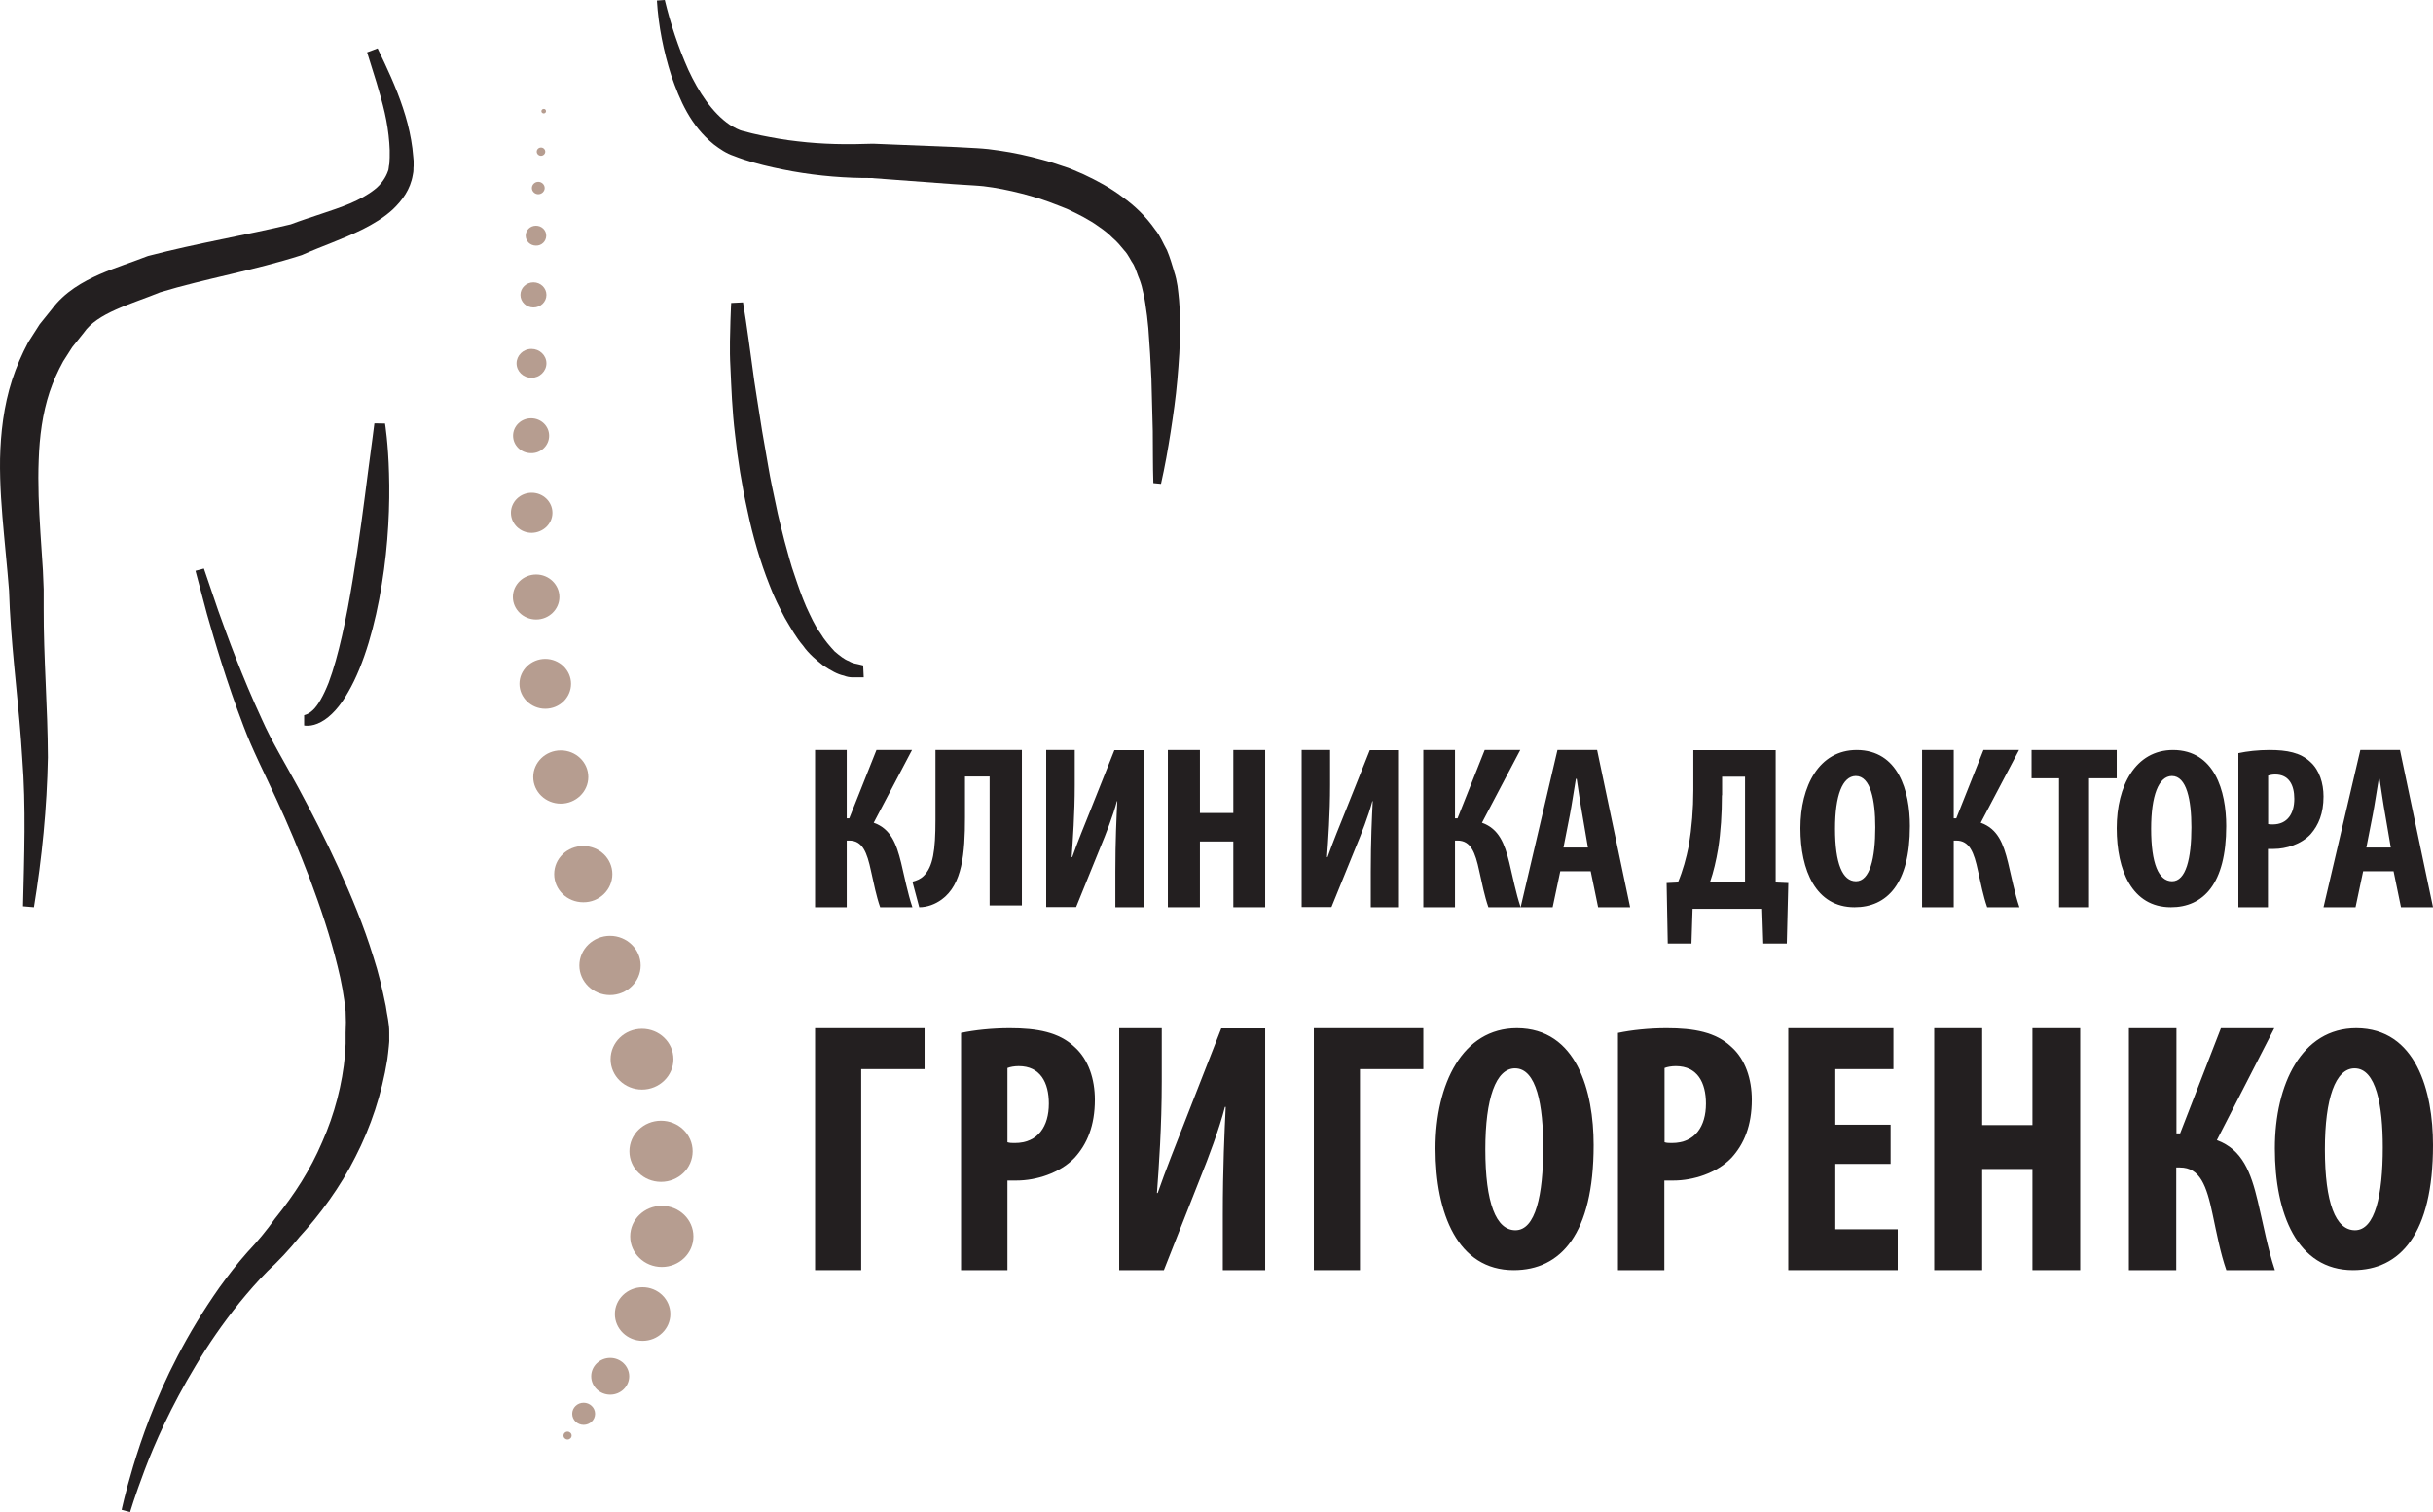
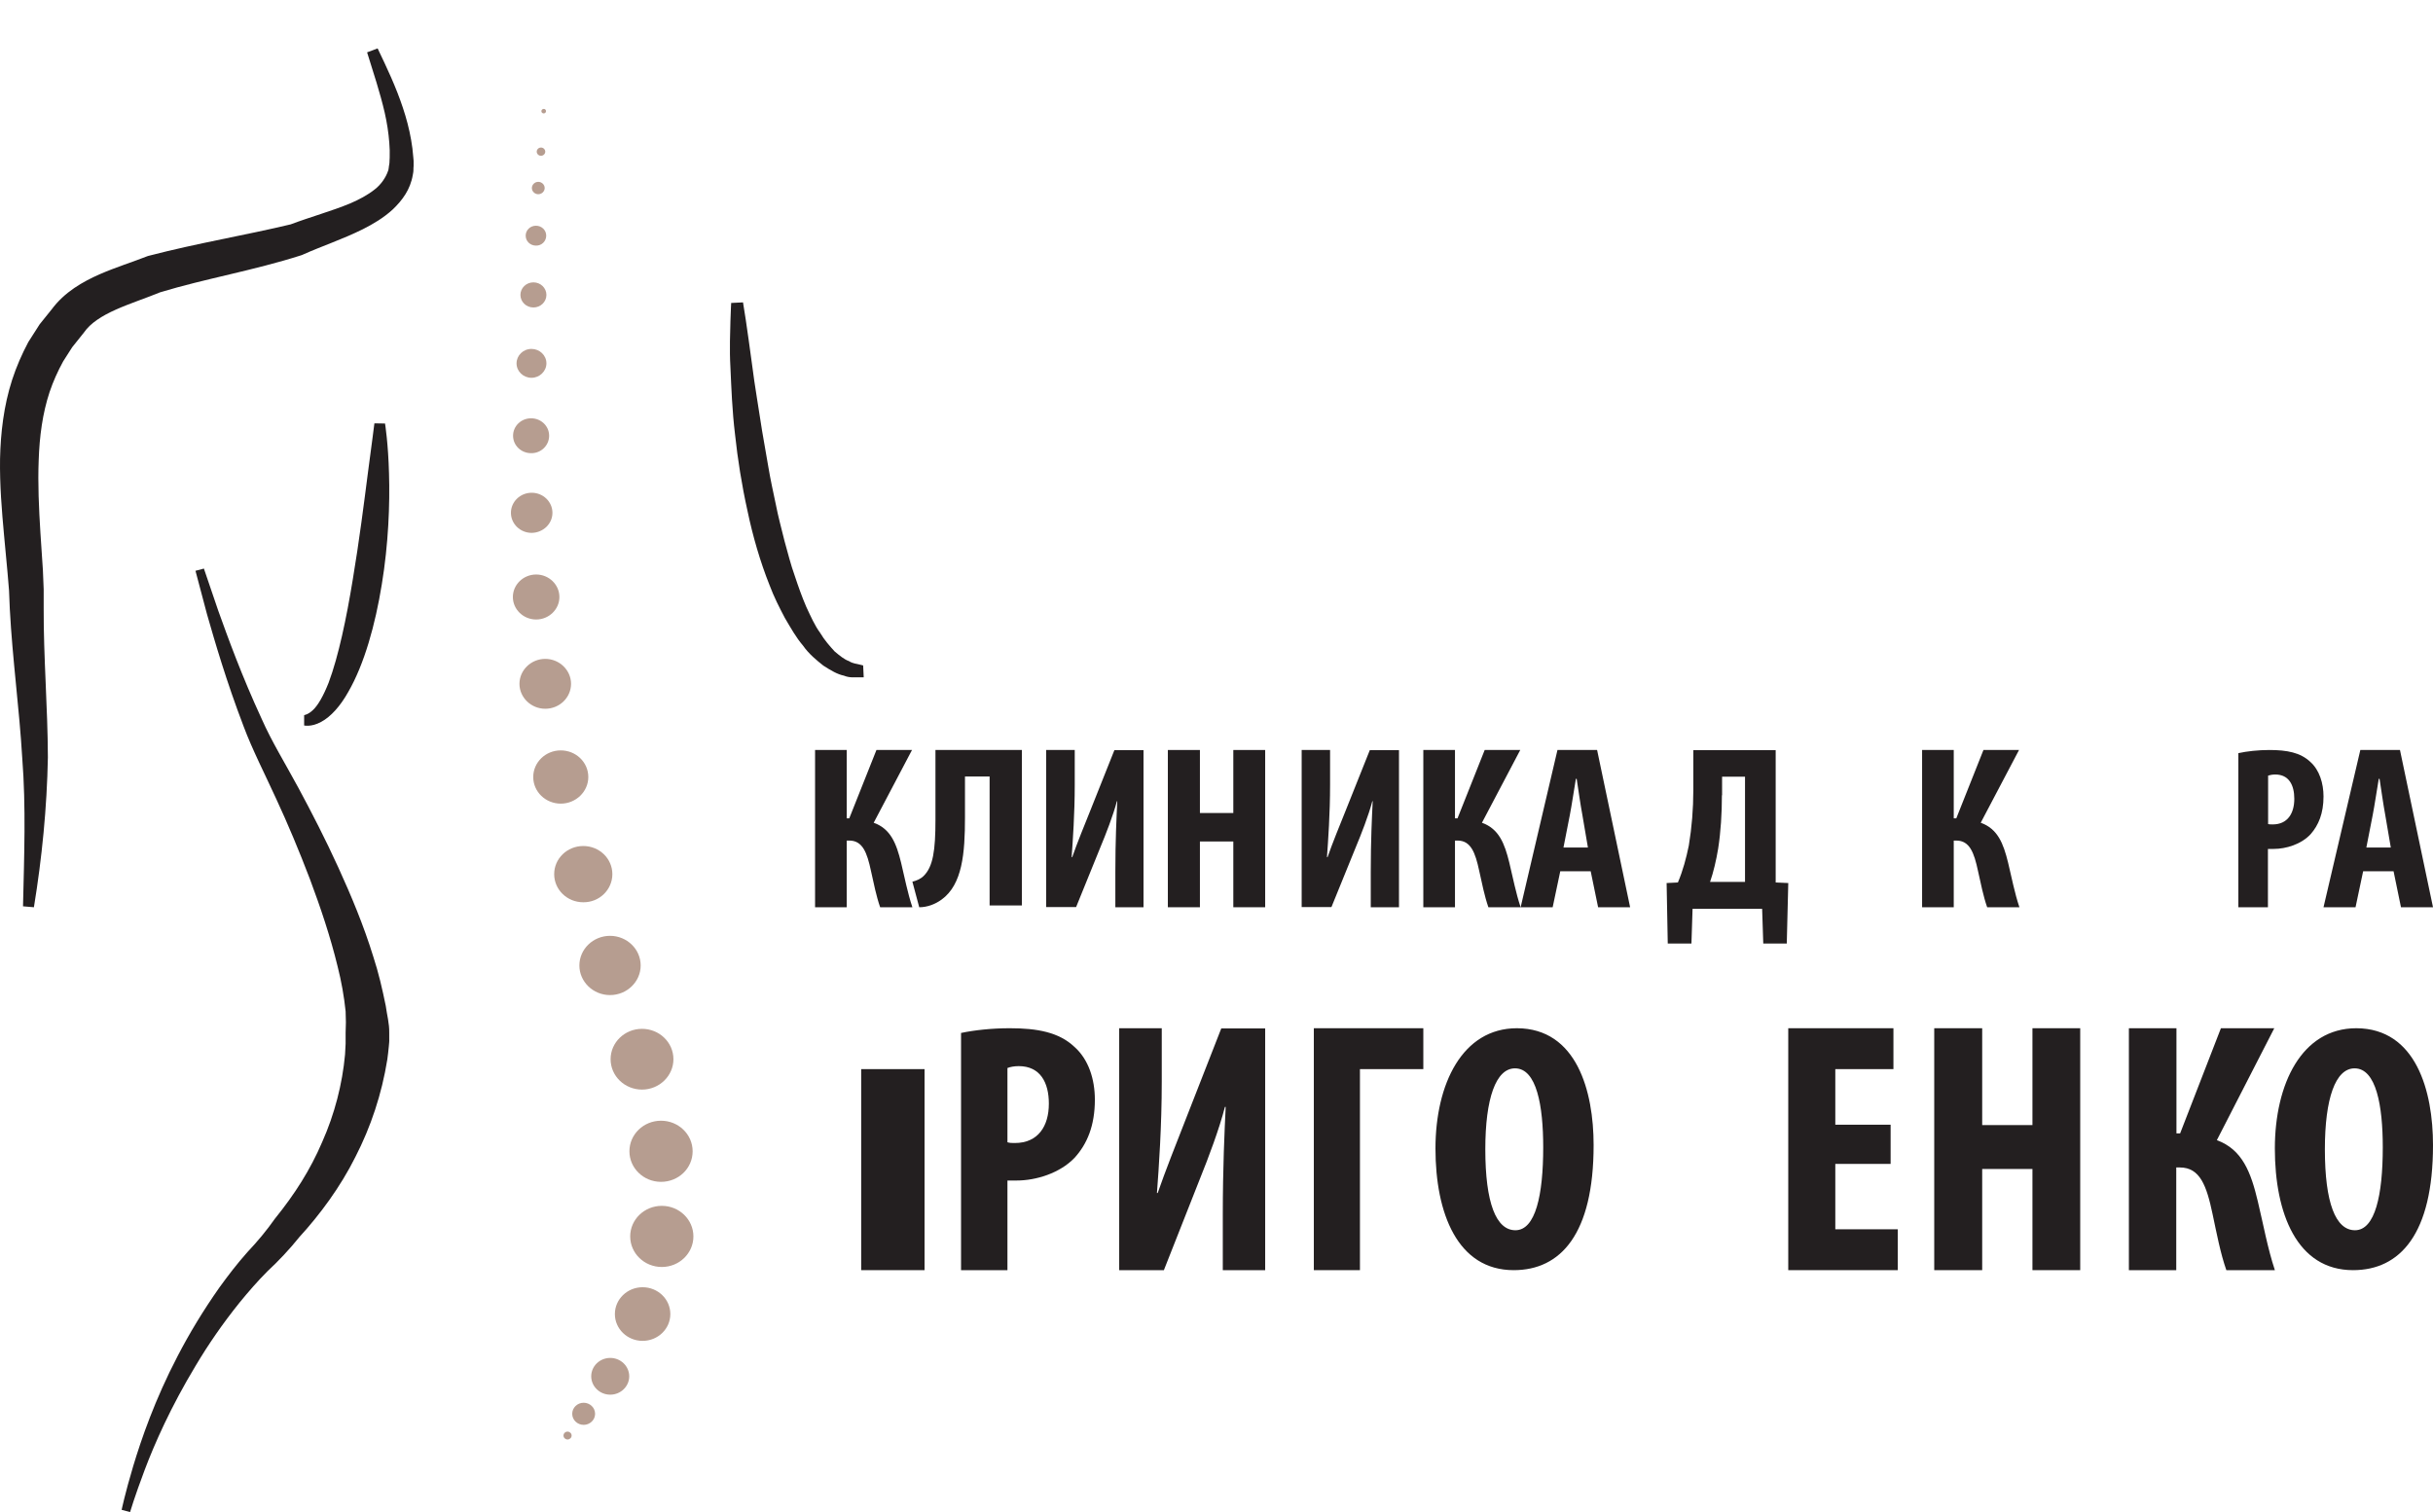
<svg xmlns="http://www.w3.org/2000/svg" width="148" height="92" viewBox="0 0 148 92" fill="none">
  <path d="M22.971 2.945C23.53 4.112 24.089 5.289 24.508 6.559C24.718 7.188 24.892 7.839 25.009 8.514C25.067 8.846 25.113 9.189 25.137 9.532L25.16 9.783V9.852V9.978V10.103C25.137 10.286 25.172 10.378 25.113 10.629C24.962 11.544 24.461 12.196 23.903 12.733C23.332 13.259 22.703 13.625 22.075 13.945C20.829 14.563 19.549 14.986 18.431 15.489L18.408 15.501L18.315 15.535C15.416 16.461 12.482 16.953 9.735 17.787L9.851 17.742C8.85 18.153 7.884 18.462 7.046 18.839C6.196 19.217 5.498 19.663 5.113 20.223L5.032 20.326L4.392 21.126L3.844 21.984C3.518 22.578 3.239 23.196 3.018 23.848C2.587 25.151 2.401 26.558 2.354 27.998C2.296 29.439 2.366 30.914 2.459 32.424L2.61 34.699L2.657 35.854V37.009C2.645 39.982 2.901 43.012 2.913 46.077C2.855 49.164 2.552 52.205 2.063 55.201L1.4 55.144C1.47 52.114 1.586 49.095 1.353 46.122C1.179 43.138 0.759 40.13 0.596 37.043L0.55 35.934L0.457 34.825L0.247 32.572C0.108 31.052 -0.021 29.508 0.003 27.918C0.038 26.34 0.224 24.705 0.736 23.116C0.992 22.327 1.33 21.549 1.726 20.806L2.413 19.731L3.204 18.748L3.123 18.851C3.926 17.753 5.055 17.136 6.056 16.69C7.081 16.244 8.059 15.946 8.955 15.592L9.025 15.569L9.071 15.558C12.017 14.791 14.939 14.311 17.744 13.637L17.628 13.671C18.932 13.179 20.166 12.848 21.295 12.379C21.854 12.139 22.366 11.864 22.785 11.533C23.192 11.224 23.483 10.767 23.6 10.412C23.646 10.355 23.646 10.126 23.681 9.989L23.693 9.875V9.84C23.693 9.955 23.693 9.852 23.693 9.875V9.817L23.705 9.589C23.716 9.291 23.705 8.983 23.681 8.685C23.635 8.079 23.542 7.473 23.402 6.856C23.123 5.644 22.715 4.42 22.331 3.185L22.971 2.945Z" fill="#231F20" />
-   <path d="M40.439 0C40.789 1.456 41.267 2.9 41.873 4.254C42.492 5.586 43.32 6.861 44.393 7.594C44.661 7.752 44.941 7.921 45.221 7.978C45.571 8.079 45.932 8.158 46.294 8.237C47.029 8.384 47.775 8.519 48.522 8.598C50.026 8.779 51.543 8.802 53.047 8.745H53.082H53.141L58.168 8.948L59.427 9.016L59.742 9.038C59.929 9.05 59.975 9.061 60.115 9.072L60.792 9.163C61.667 9.287 62.53 9.479 63.393 9.716C63.825 9.828 64.244 9.964 64.664 10.111C65.096 10.235 65.504 10.438 65.912 10.607C66.729 10.991 67.534 11.419 68.28 11.984C69.038 12.525 69.726 13.191 70.275 13.981C70.578 14.342 70.753 14.816 70.986 15.222C71.173 15.662 71.301 16.125 71.441 16.576L71.383 16.407C71.546 16.881 71.569 17.084 71.627 17.4C71.662 17.693 71.698 17.975 71.721 18.246C71.767 18.81 71.779 19.352 71.779 19.894C71.791 20.977 71.709 22.049 71.616 23.121C71.523 24.193 71.371 25.242 71.208 26.303C71.044 27.352 70.858 28.402 70.624 29.44L70.158 29.395C70.123 28.334 70.135 27.285 70.123 26.224L70.041 23.076C69.995 22.038 69.936 21 69.855 19.973C69.808 19.465 69.75 18.957 69.668 18.461C69.633 18.212 69.586 17.975 69.528 17.75C69.493 17.547 69.4 17.231 69.388 17.208L69.33 17.039C69.19 16.723 69.108 16.396 68.957 16.102C68.758 15.82 68.642 15.504 68.397 15.245C68.175 14.974 67.965 14.714 67.685 14.477C67.44 14.229 67.16 14.004 66.857 13.8C66.274 13.371 65.597 13.033 64.898 12.706C64.186 12.424 63.463 12.13 62.705 11.927C61.947 11.713 61.177 11.532 60.395 11.408L59.824 11.329L59.579 11.307L59.264 11.284L58.004 11.205L52.989 10.833H53.082C51.449 10.844 49.816 10.709 48.218 10.426C47.414 10.28 46.62 10.111 45.827 9.885C45.431 9.772 45.046 9.648 44.649 9.49C44.171 9.332 43.786 9.061 43.425 8.79C41.99 7.628 41.348 6.082 40.835 4.604C40.357 3.103 40.054 1.58 39.96 0.034L40.439 0Z" fill="#231F20" />
  <path d="M12.403 34.594C12.403 34.594 12.717 35.528 13.276 37.157C13.857 38.774 14.695 41.098 15.928 43.763C16.522 45.107 17.336 46.428 18.162 47.955C18.977 49.47 19.803 51.076 20.582 52.784C21.362 54.493 22.118 56.293 22.711 58.218C23.025 59.174 23.258 60.177 23.468 61.213C23.537 61.749 23.689 62.261 23.677 62.842V63.264C23.689 63.286 23.665 63.526 23.654 63.651C23.63 63.924 23.595 64.198 23.561 64.46C23.223 66.567 22.56 68.56 21.618 70.394C20.71 72.216 19.453 73.914 18.209 75.269C17.639 75.987 16.917 76.75 16.277 77.342C15.672 77.946 15.114 78.595 14.59 79.233C13.543 80.531 12.647 81.841 11.903 83.094C10.39 85.6 9.401 87.844 8.796 89.45C8.191 91.056 7.912 92.002 7.912 92.002L7.4 91.865C7.4 91.865 7.598 90.897 8.098 89.222C8.599 87.559 9.413 85.179 10.809 82.502C11.507 81.158 12.345 79.757 13.357 78.322C13.869 77.616 14.416 76.898 15.044 76.192C15.684 75.508 16.184 74.916 16.731 74.141C17.918 72.672 18.872 71.191 19.605 69.471C20.349 67.797 20.826 65.963 20.989 64.163L21.024 63.503V62.842C21.047 62.432 21.047 61.976 21.024 61.532C20.931 60.632 20.768 59.71 20.536 58.798C20.093 56.976 19.488 55.188 18.849 53.479C18.197 51.771 17.511 50.13 16.801 48.604C16.114 47.1 15.347 45.608 14.823 44.207C13.753 41.405 13.066 39.025 12.589 37.362C12.147 35.687 11.891 34.73 11.891 34.73L12.403 34.594Z" fill="#231F20" />
  <path d="M45.198 18.398C45.198 18.398 45.255 18.79 45.367 19.469C45.468 20.148 45.604 21.115 45.761 22.278C45.84 22.853 45.919 23.486 46.032 24.142C46.133 24.798 46.245 25.501 46.358 26.214C46.482 26.928 46.606 27.665 46.741 28.424C46.865 29.172 47.034 29.932 47.191 30.68C47.338 31.44 47.54 32.177 47.721 32.913C47.923 33.639 48.103 34.364 48.34 35.02C48.565 35.699 48.79 36.332 49.049 36.931C49.319 37.506 49.567 38.07 49.883 38.496C50.164 38.968 50.479 39.313 50.772 39.636C51.087 39.901 51.369 40.131 51.639 40.223C51.887 40.384 52.123 40.384 52.27 40.43C52.427 40.465 52.506 40.488 52.506 40.488L52.54 41.213C52.54 41.213 52.427 41.213 52.225 41.213C52.022 41.201 51.695 41.259 51.335 41.109C50.941 41.029 50.547 40.798 50.085 40.499C49.68 40.177 49.207 39.797 48.846 39.279C48.43 38.795 48.103 38.209 47.743 37.598C47.416 36.977 47.079 36.321 46.809 35.596C46.245 34.18 45.795 32.637 45.468 31.072C45.12 29.506 44.872 27.929 44.714 26.445C44.534 24.96 44.489 23.578 44.433 22.381C44.365 21.184 44.421 20.194 44.433 19.515C44.455 18.824 44.478 18.433 44.478 18.433L45.198 18.398Z" fill="#231F20" />
  <path d="M23.422 25.769C23.422 25.769 23.618 26.981 23.664 28.822C23.722 30.663 23.629 33.121 23.225 35.557C22.832 37.992 22.162 40.416 21.18 42.108C20.707 42.955 20.118 43.618 19.529 43.926C18.928 44.258 18.477 44.132 18.501 44.144V43.515C18.501 43.503 18.732 43.492 19.032 43.206C19.344 42.92 19.679 42.326 19.991 41.537C20.591 39.936 21.077 37.603 21.458 35.271C21.851 32.927 22.151 30.549 22.382 28.753C22.624 26.958 22.775 25.758 22.775 25.758L23.422 25.769Z" fill="#231F20" />
  <path d="M51.507 45.633V49.791H51.661L53.314 45.633H55.477L53.147 50.059C54.181 50.428 54.526 51.322 54.812 52.485C55.037 53.412 55.204 54.318 55.501 55.201H53.54C53.302 54.519 53.147 53.736 52.981 52.988C52.743 51.87 52.47 51.143 51.661 51.143H51.507V55.201H49.581V45.633H51.507Z" fill="#231F20" />
  <path d="M62.161 45.644V55.09H60.198V47.244H58.7V49.738C58.7 51.912 58.545 53.821 57.273 54.737C56.892 55.013 56.416 55.201 55.917 55.201L55.501 53.645C55.739 53.59 56 53.479 56.179 53.303C56.761 52.74 56.904 51.736 56.904 49.893V45.633H62.161V45.644Z" fill="#231F20" />
  <path d="M65.377 45.644V47.754C65.377 49.518 65.259 51.159 65.188 52.153H65.224C65.507 51.327 66.016 50.087 66.311 49.351L67.788 45.644H69.56V55.201H67.847V53.046C67.847 51.126 67.918 49.719 67.965 48.748H67.942C67.717 49.607 67.268 50.757 66.937 51.55L65.46 55.19H63.64V45.633H65.377V45.644Z" fill="#231F20" />
  <path d="M72.991 45.633V49.467H75.023V45.633H76.961V55.201H75.023V51.199H72.991V55.201H71.041V45.633H72.991Z" fill="#231F20" />
  <path d="M80.909 45.644V47.754C80.909 49.518 80.791 51.159 80.72 52.153H80.756C81.04 51.327 81.549 50.087 81.845 49.351L83.325 45.644H85.101V55.201H83.384V53.046C83.384 51.126 83.455 49.719 83.502 48.748H83.479C83.254 49.607 82.804 50.757 82.472 51.55L80.992 55.19H79.181V45.633H80.909V45.644Z" fill="#231F20" />
  <path d="M88.507 45.633V49.791H88.661L90.314 45.633H92.477L90.147 50.059C91.181 50.428 91.526 51.322 91.811 52.485C92.037 53.412 92.204 54.318 92.501 55.201H90.539C90.302 54.519 90.147 53.736 89.981 52.988C89.743 51.87 89.469 51.143 88.661 51.143H88.507V55.201H86.581V45.633H88.507Z" fill="#231F20" />
  <path d="M94.912 53.01L94.449 55.201H92.501L94.741 45.633H97.152L99.161 55.201H97.213L96.762 53.01H94.912ZM96.592 51.557L96.251 49.556C96.141 48.975 96.007 48.025 95.91 47.388H95.861C95.752 48.025 95.606 49.02 95.496 49.578L95.106 51.568H96.592V51.557Z" fill="#231F20" />
  <path d="M108.015 45.633V53.694L108.781 53.728L108.69 57.409H107.26L107.191 55.297H102.959L102.891 57.409H101.45L101.381 53.728L102.067 53.694C102.376 52.96 102.571 52.227 102.731 51.447C102.914 50.341 103.005 49.212 103.005 48.083V45.644H108.015V45.633ZM104.744 48.388C104.744 49.494 104.675 50.612 104.515 51.639C104.401 52.328 104.229 53.073 104.023 53.66H106.15V47.259H104.755V48.388H104.744Z" fill="#231F20" />
-   <path d="M116.18 50.259C116.18 53.782 114.785 55.201 112.814 55.201C110.451 55.201 109.52 52.953 109.52 50.389C109.52 47.837 110.647 45.633 112.948 45.633C115.47 45.644 116.18 48.12 116.18 50.259ZM111.626 50.422C111.626 52.539 112.079 53.619 112.899 53.619C113.744 53.619 114.075 52.233 114.075 50.335C114.075 48.699 113.793 47.215 112.887 47.215C112.067 47.226 111.626 48.415 111.626 50.422Z" fill="#231F20" />
  <path d="M118.847 45.633V49.791H119.002L120.654 45.633H122.818L120.488 50.059C121.522 50.428 121.867 51.322 122.152 52.485C122.378 53.412 122.544 54.318 122.842 55.201H120.88C120.642 54.519 120.488 53.736 120.321 52.988C120.084 51.87 119.81 51.143 119.002 51.143H118.847V55.201H116.922V45.633H118.847Z" fill="#231F20" />
-   <path d="M125.252 47.354H123.581V45.633H128.761V47.354H127.078V55.201H125.252V47.354Z" fill="#231F20" />
-   <path d="M135.421 50.259C135.421 53.782 134.025 55.201 132.054 55.201C129.691 55.201 128.761 52.953 128.761 50.389C128.761 47.837 129.887 45.633 132.189 45.633C134.711 45.644 135.421 48.12 135.421 50.259ZM130.854 50.422C130.854 52.539 131.307 53.619 132.128 53.619C132.972 53.619 133.303 52.233 133.303 50.335C133.303 48.699 133.021 47.215 132.115 47.215C131.307 47.226 130.854 48.415 130.854 50.422Z" fill="#231F20" />
  <path d="M136.171 45.822C136.68 45.711 137.363 45.633 138.046 45.633C139.119 45.633 139.942 45.789 140.549 46.367C141.091 46.857 141.34 47.658 141.34 48.459C141.34 49.493 141.037 50.205 140.56 50.751C139.986 51.374 139.054 51.652 138.317 51.652H137.959V55.201H136.16V45.822H136.171ZM137.959 50.139C138.035 50.161 138.132 50.161 138.252 50.161C139.151 50.161 139.563 49.493 139.563 48.603C139.563 47.769 139.238 47.124 138.403 47.124C138.241 47.124 138.078 47.157 137.97 47.19V50.139H137.959Z" fill="#231F20" />
  <path d="M143.751 53.01L143.288 55.201H141.34L143.58 45.633H145.991L148 55.201H146.052L145.601 53.01H143.751ZM145.431 51.557L145.09 49.556C144.981 48.975 144.847 48.025 144.749 47.388H144.701C144.591 48.025 144.445 49.02 144.335 49.578L143.946 51.568H145.431V51.557Z" fill="#231F20" />
-   <path d="M56.241 62.562V65.05H52.386V77.282H49.581V62.562H56.241Z" fill="#231F20" />
+   <path d="M56.241 62.562V65.05H52.386V77.282H49.581H56.241Z" fill="#231F20" />
  <path d="M58.472 62.848C59.271 62.677 60.35 62.562 61.418 62.562C63.093 62.562 64.409 62.802 65.353 63.692C66.219 64.457 66.601 65.666 66.601 66.91C66.601 68.496 66.129 69.603 65.376 70.436C64.465 71.394 63.003 71.828 61.845 71.828H61.283V77.282H58.461V62.848H58.472ZM61.283 69.5C61.418 69.546 61.564 69.546 61.733 69.546C63.15 69.546 63.802 68.519 63.802 67.15C63.802 65.872 63.284 64.868 61.969 64.868C61.71 64.868 61.452 64.913 61.283 64.982V69.5Z" fill="#231F20" />
  <path d="M70.67 62.562V65.816C70.67 68.519 70.494 71.051 70.377 72.586H70.424C70.857 71.326 71.619 69.401 72.064 68.267L74.29 62.574H76.961V77.282H74.383V73.96C74.383 71.016 74.489 68.829 74.559 67.351H74.512C74.173 68.68 73.505 70.455 73.013 71.669L70.799 77.282H68.081V62.562H70.67Z" fill="#231F20" />
  <path d="M86.581 62.562V65.05H82.726V77.282H79.921V62.562H86.581Z" fill="#231F20" />
  <path d="M96.94 69.671C96.94 75.088 94.935 77.282 92.078 77.282C88.661 77.282 87.32 73.824 87.32 69.883C87.32 65.954 88.953 62.562 92.276 62.562C95.914 62.574 96.94 66.391 96.94 69.671ZM90.352 69.928C90.352 73.186 91.005 74.853 92.183 74.853C93.407 74.853 93.874 72.715 93.874 69.805C93.874 67.286 93.477 65.003 92.159 65.003C90.993 65.003 90.352 66.839 90.352 69.928Z" fill="#231F20" />
-   <path d="M98.433 62.848C99.231 62.677 100.31 62.562 101.378 62.562C103.054 62.562 104.369 62.802 105.313 63.692C106.179 64.457 106.561 65.666 106.561 66.91C106.561 68.496 106.089 69.603 105.336 70.436C104.425 71.394 102.964 71.828 101.806 71.828H101.243V77.282H98.421V62.848H98.433ZM101.255 69.5C101.39 69.546 101.536 69.546 101.704 69.546C103.121 69.546 103.773 68.519 103.773 67.15C103.773 65.872 103.256 64.868 101.94 64.868C101.682 64.868 101.423 64.913 101.255 64.982V69.5Z" fill="#231F20" />
  <path d="M115.007 70.817H111.642V74.795H115.44V77.282H108.78V62.562H115.178V65.05H111.642V68.432H115.007V70.817Z" fill="#231F20" />
  <path d="M120.577 62.562V68.455H123.634V62.562H126.54V77.282H123.634V71.126H120.577V77.282H117.66V62.562H120.577Z" fill="#231F20" />
  <path d="M132.394 62.562V68.96H132.618L135.099 62.562H138.345L134.852 69.372C136.405 69.945 136.922 71.321 137.346 73.109C137.687 74.531 137.934 75.93 138.381 77.282H135.429C135.064 76.239 134.84 75.035 134.593 73.878C134.229 72.147 133.829 71.034 132.606 71.034H132.382V77.282H129.501V62.562H132.394Z" fill="#231F20" />
  <path d="M148 69.671C148 75.088 145.994 77.282 143.137 77.282C139.721 77.282 138.38 73.824 138.38 69.883C138.38 65.954 140.012 62.562 143.336 62.562C146.974 62.574 148 66.391 148 69.671ZM141.423 69.928C141.423 73.186 142.076 74.853 143.254 74.853C144.478 74.853 144.945 72.715 144.945 69.805C144.945 67.286 144.548 65.003 143.231 65.003C142.065 65.003 141.423 66.839 141.423 69.928Z" fill="#231F20" />
  <path d="M33.215 6.763C33.215 6.843 33.145 6.9 33.074 6.9C32.991 6.9 32.932 6.832 32.932 6.763C32.932 6.683 33.003 6.626 33.074 6.626C33.145 6.615 33.215 6.683 33.215 6.763ZM33.168 9.228C33.168 9.091 33.05 8.977 32.909 8.977C32.767 8.977 32.649 9.091 32.649 9.228C32.649 9.364 32.767 9.479 32.909 9.479C33.05 9.479 33.168 9.364 33.168 9.228ZM33.133 11.441C33.133 11.236 32.956 11.064 32.743 11.064C32.531 11.064 32.354 11.236 32.354 11.441C32.354 11.646 32.531 11.817 32.743 11.817C32.956 11.817 33.133 11.646 33.133 11.441ZM33.227 14.339C33.227 13.996 32.944 13.734 32.602 13.734C32.248 13.734 31.977 14.008 31.977 14.339C31.977 14.681 32.26 14.944 32.602 14.944C32.944 14.955 33.227 14.681 33.227 14.339ZM33.239 17.944C33.239 17.522 32.885 17.18 32.449 17.18C32.012 17.18 31.658 17.522 31.658 17.944C31.658 18.366 32.012 18.708 32.449 18.708C32.885 18.708 33.239 18.366 33.239 17.944ZM33.239 22.108C33.239 21.618 32.826 21.23 32.331 21.23C31.823 21.23 31.422 21.629 31.422 22.108C31.422 22.599 31.835 22.987 32.331 22.987C32.826 22.987 33.239 22.587 33.239 22.108ZM33.404 26.512C33.404 25.919 32.909 25.451 32.307 25.451C31.694 25.451 31.21 25.93 31.21 26.512C31.21 27.105 31.706 27.573 32.307 27.573C32.909 27.585 33.404 27.105 33.404 26.512ZM33.605 31.201C33.605 30.528 33.038 29.981 32.343 29.981C31.646 29.981 31.08 30.528 31.08 31.201C31.08 31.875 31.646 32.422 32.343 32.422C33.038 32.411 33.605 31.875 33.605 31.201ZM34.029 36.324C34.029 35.571 33.392 34.955 32.614 34.955C31.835 34.955 31.198 35.571 31.198 36.324C31.198 37.077 31.835 37.693 32.614 37.693C33.392 37.693 34.029 37.077 34.029 36.324ZM34.737 41.606C34.737 40.774 34.029 40.089 33.168 40.089C32.307 40.089 31.599 40.774 31.599 41.606C31.599 42.439 32.307 43.124 33.168 43.124C34.041 43.124 34.737 42.439 34.737 41.606ZM35.787 47.277C35.787 46.375 35.032 45.657 34.112 45.657C33.18 45.657 32.437 46.387 32.437 47.277C32.437 48.178 33.192 48.897 34.112 48.897C35.032 48.897 35.787 48.167 35.787 47.277ZM37.25 53.187C37.25 52.24 36.459 51.475 35.48 51.475C34.501 51.475 33.711 52.24 33.711 53.187C33.711 54.134 34.501 54.898 35.48 54.898C36.459 54.909 37.25 54.134 37.25 53.187ZM38.972 58.743C38.972 57.75 38.134 56.94 37.108 56.94C36.082 56.94 35.244 57.75 35.244 58.743C35.244 59.735 36.082 60.545 37.108 60.545C38.134 60.545 38.972 59.735 38.972 58.743ZM40.965 64.447C40.965 63.421 40.104 62.599 39.054 62.599C37.993 62.599 37.143 63.432 37.143 64.447C37.143 65.474 38.005 66.296 39.054 66.296C40.104 66.296 40.965 65.463 40.965 64.447ZM42.133 70.049C42.133 69.022 41.272 68.189 40.21 68.189C39.149 68.189 38.288 69.022 38.288 70.049C38.288 71.076 39.149 71.909 40.21 71.909C41.272 71.909 42.133 71.087 42.133 70.049ZM42.18 75.229C42.18 74.202 41.319 73.369 40.258 73.369C39.196 73.369 38.335 74.202 38.335 75.229C38.335 76.256 39.196 77.089 40.258 77.089C41.319 77.089 42.18 76.256 42.18 75.229ZM34.772 87.345C34.772 87.208 34.654 87.106 34.525 87.106C34.383 87.106 34.277 87.22 34.277 87.345C34.277 87.482 34.395 87.585 34.525 87.585C34.654 87.585 34.772 87.482 34.772 87.345ZM36.2 86.022C36.2 85.645 35.881 85.349 35.504 85.349C35.114 85.349 34.808 85.657 34.808 86.022C34.808 86.398 35.126 86.695 35.504 86.695C35.881 86.695 36.2 86.398 36.2 86.022ZM40.777 79.952C40.777 79.051 40.022 78.321 39.09 78.321C38.158 78.321 37.403 79.051 37.403 79.952C37.403 80.854 38.158 81.584 39.09 81.584C40.022 81.584 40.777 80.854 40.777 79.952ZM38.276 83.74C38.276 83.124 37.757 82.622 37.12 82.622C36.483 82.622 35.964 83.124 35.964 83.74C35.964 84.356 36.483 84.858 37.12 84.858C37.757 84.858 38.276 84.356 38.276 83.74Z" fill="#B69D90" />
</svg>